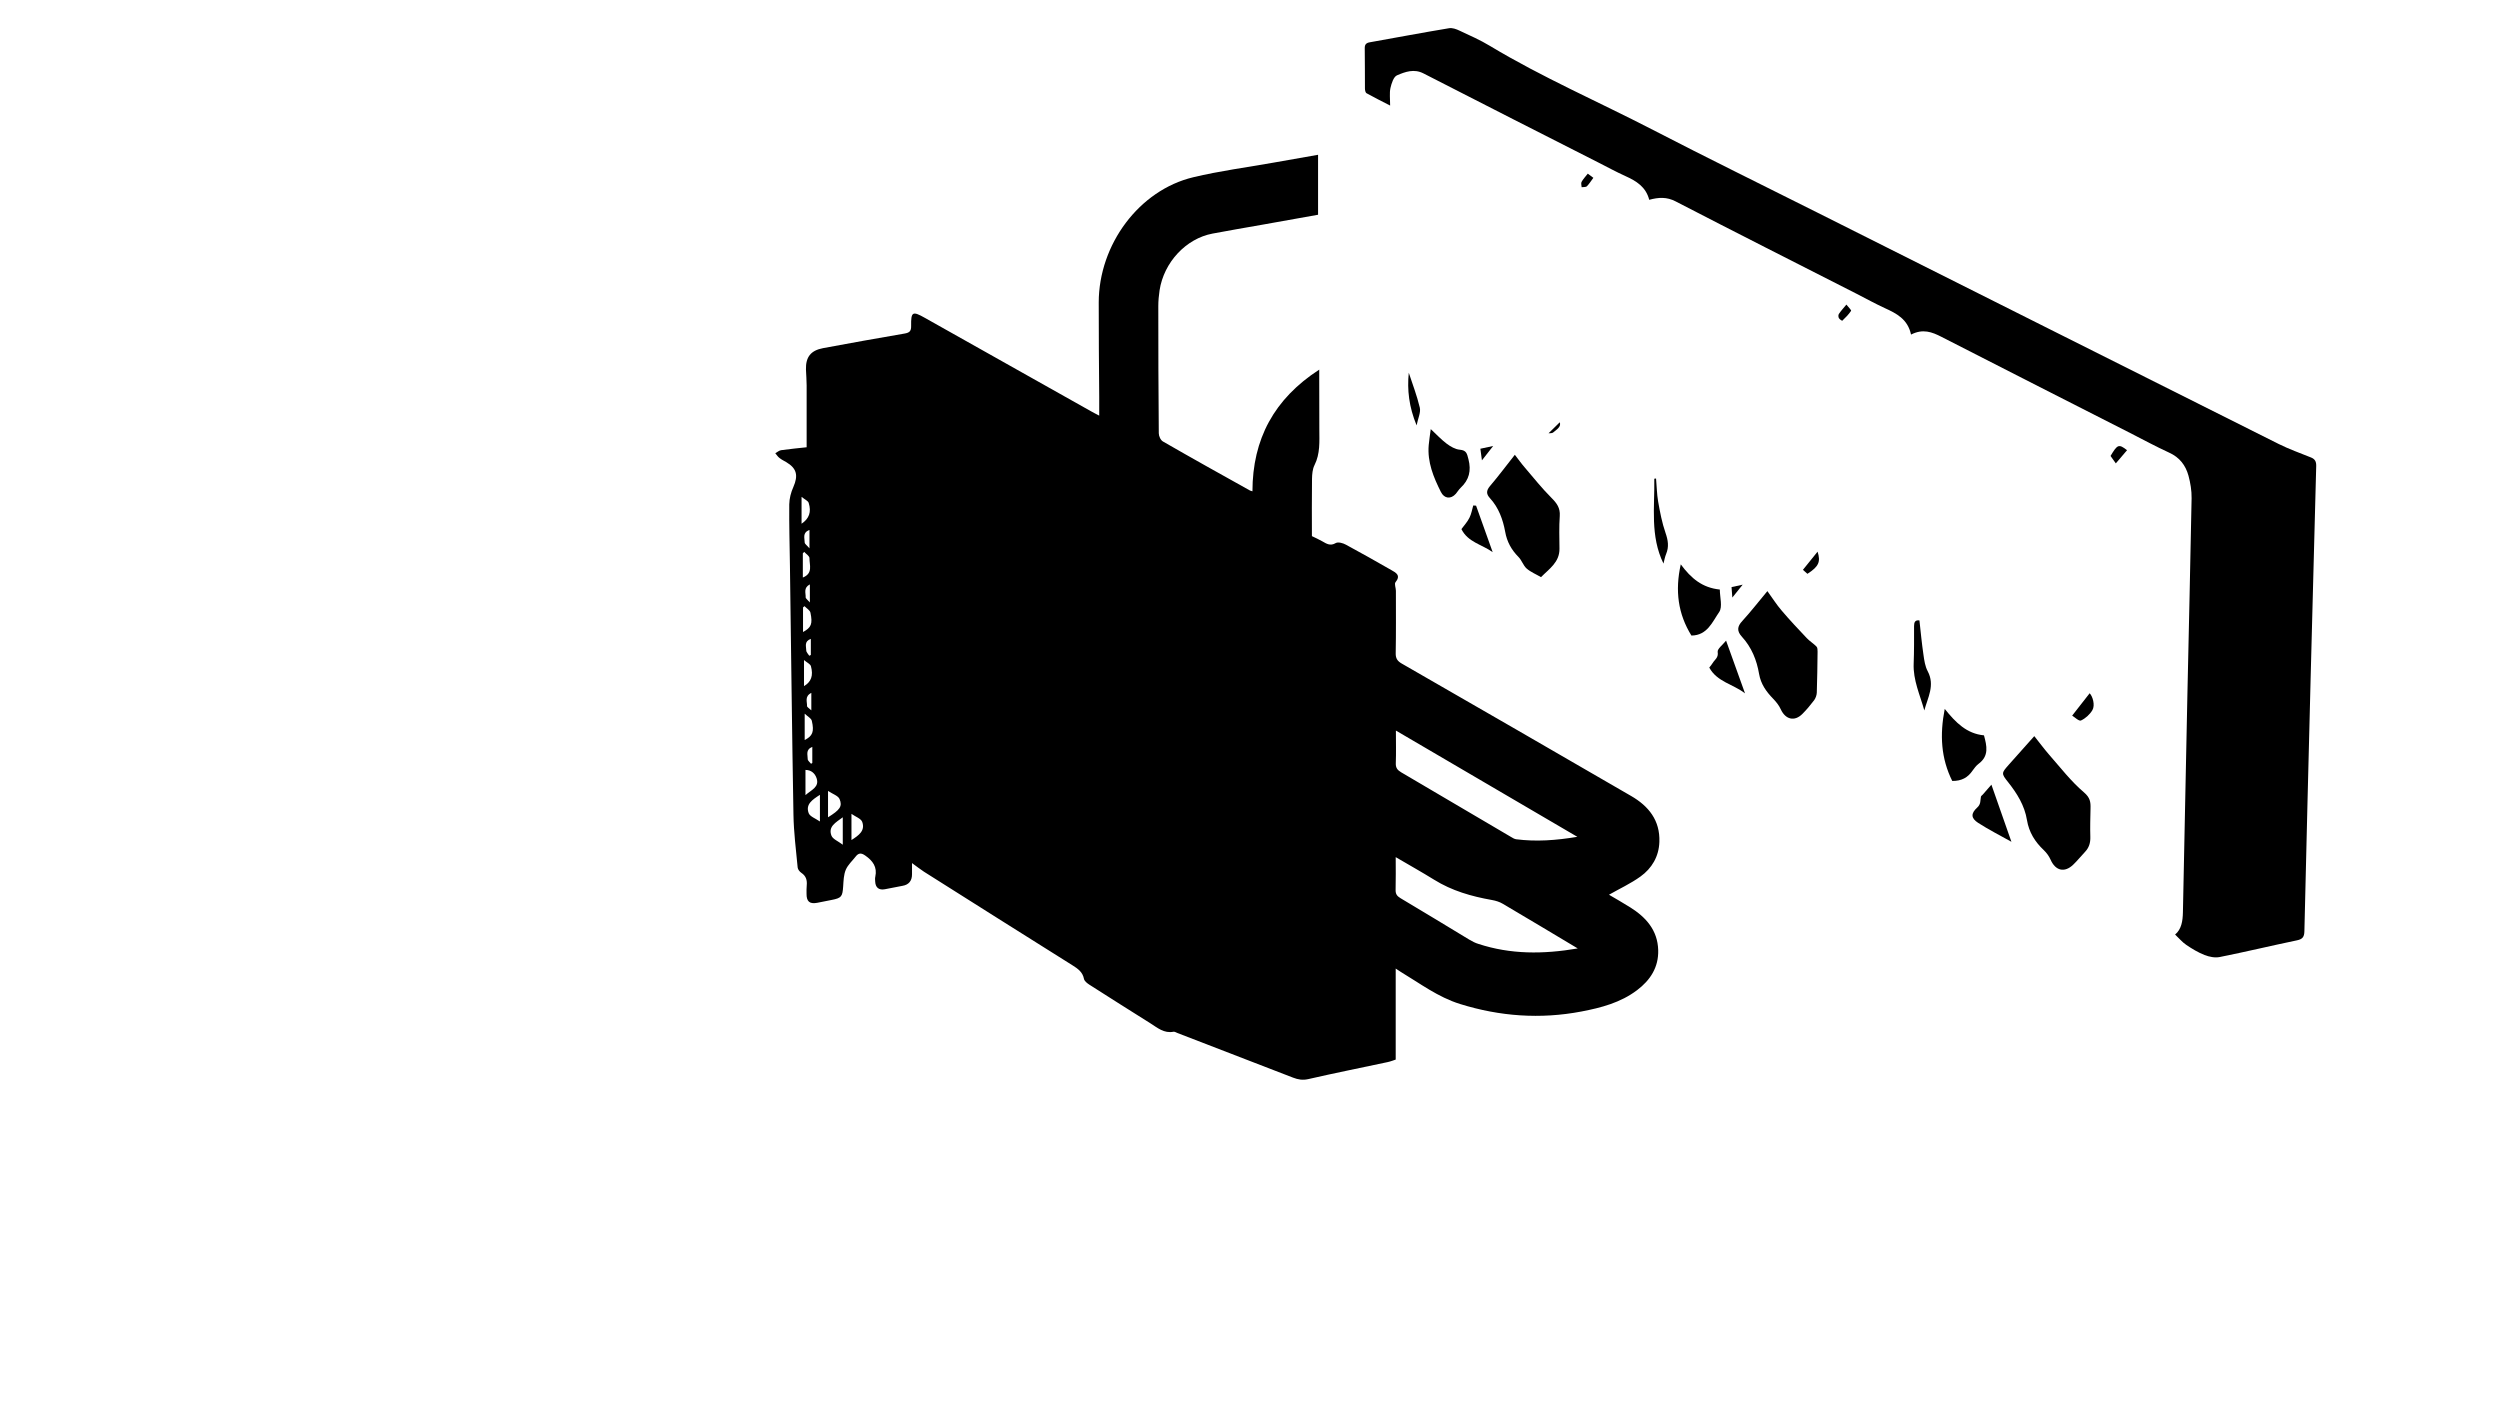
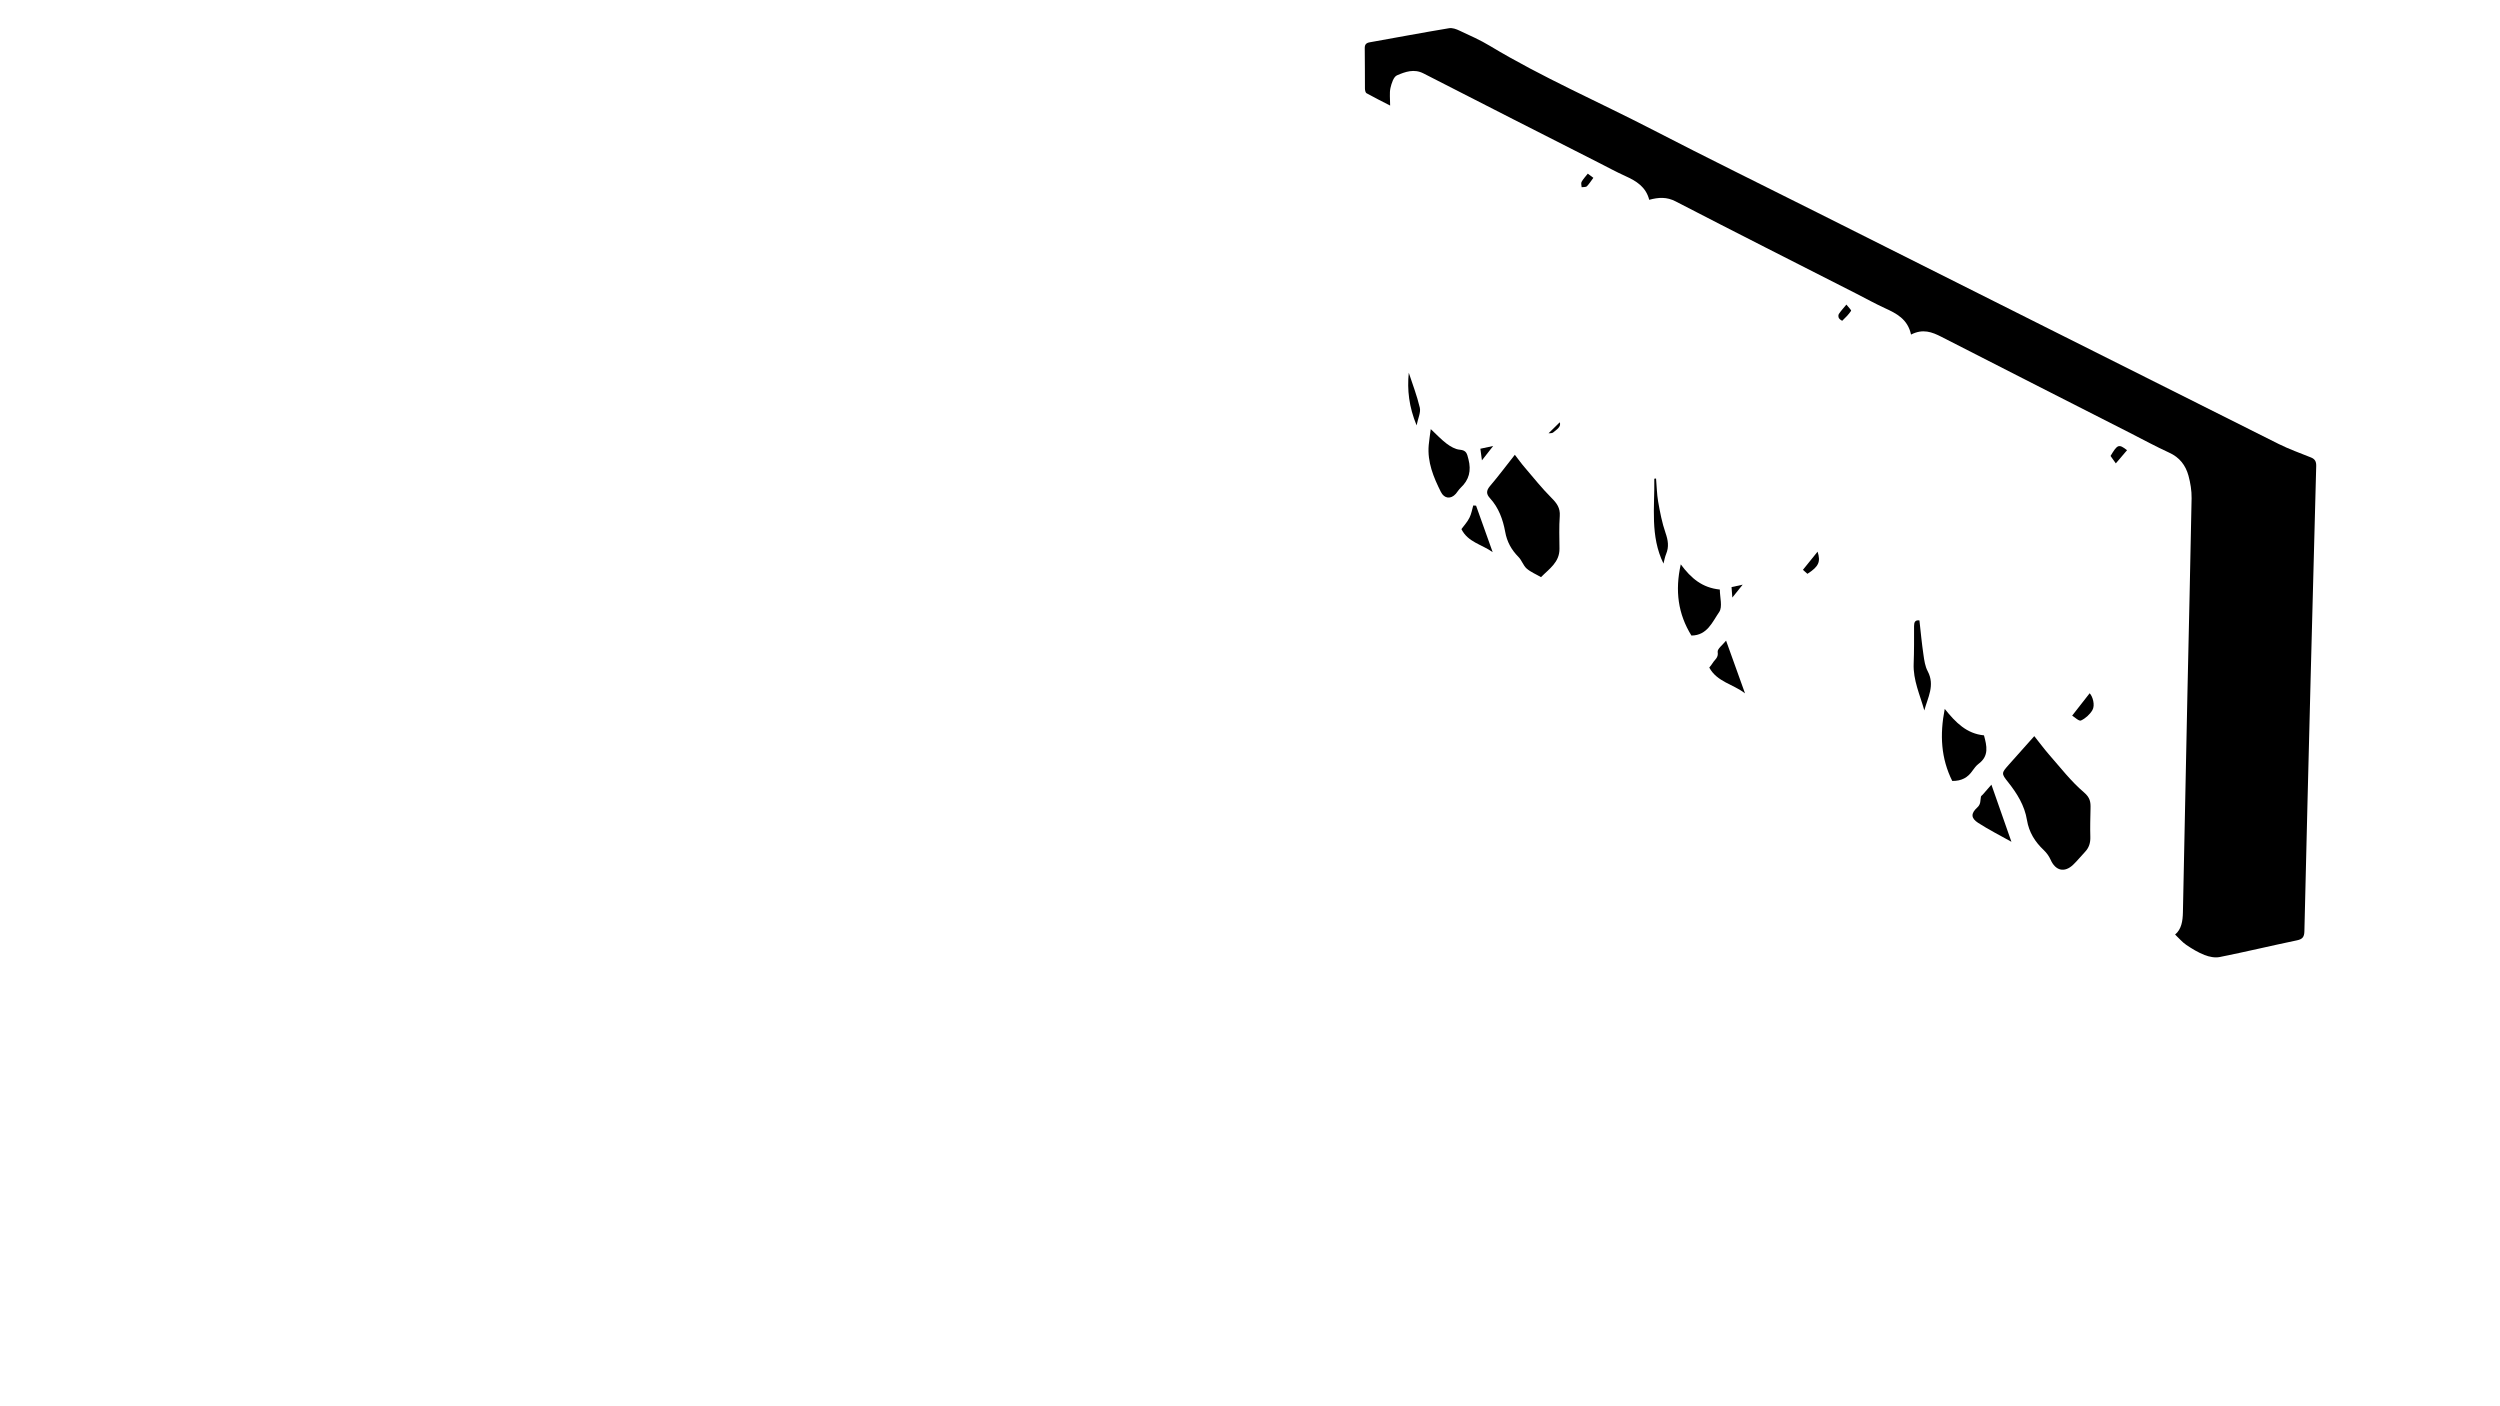
<svg xmlns="http://www.w3.org/2000/svg" version="1.1" id="圖層_1" x="0px" y="0px" viewBox="0 0 2560 1440" style="enable-background:new 0 0 2560 1440;" xml:space="preserve">
  <g>
-     <path d="M1429.2,991.8c0,31.6,0,61.6,0,93.2c-1.8,0.6-5,1.9-8.3,2.6c-27.1,5.8-54.2,11.2-81.2,17.4c-5.8,1.3-10.4,0.5-15.6-1.5   c-39.4-15.3-78.9-30.5-118.4-45.7c-1.3-0.5-2.8-1.5-4-1.3c-9.8,1.9-16.5-4.1-23.8-8.7c-20.8-13.1-41.7-26.2-62.4-39.5   c-2.2-1.4-5.1-3.7-5.5-5.9c-1.4-7.2-6.4-10.5-11.9-14c-50.7-31.8-101.4-63.8-152-95.8c-3.7-2.4-7.2-5.2-12.2-8.8   c0,4.7,0,8.1,0,11.5c0,6.6-3.2,10.7-9.8,11.8c-6.1,1.1-12.1,2.4-18.1,3.5c-6,1.1-9.5-1.7-9.8-7.8c-0.1-1.7-0.3-3.4,0.1-5   c2.2-10-2.6-16.4-10.4-21.8c-4-2.8-6.8-2.6-9.6,1c-3.5,4.5-8,8.5-10.2,13.6c-2.2,5.2-2.3,11.3-2.7,17.1   c-0.7,10.5-1.7,11.9-12.1,13.9c-4.9,1-9.7,2-14.6,2.9c-7.7,1.4-10.9-1.4-10.8-9.4c0-2.8-0.1-5.7,0.2-8.5c0.5-5.3-0.7-9.6-5.5-12.8   c-1.8-1.2-3.6-3.5-3.8-5.5c-1.7-18-4-36-4.3-54c-1.5-84.8-2.4-169.6-3.6-254.5c-0.3-21.1-0.9-42.2-0.7-63.3   c0.1-6,1.7-12.3,4.2-17.8c5.2-11.9,3.5-19.2-7.5-25.6c-2.2-1.3-4.7-2.5-6.7-4.1c-1.7-1.3-2.9-3.2-4.3-4.9c2-1.1,3.9-2.8,5.9-3.1   c9-1.3,18.1-2.1,26.2-3c0-20.4,0-41.9,0-63.4c0-5.5-0.5-10.9-0.7-16.3c-0.3-12.7,4.9-19.4,17.5-21.8c27.9-5.2,55.8-10.2,83.8-15   c5-0.9,6.5-2.7,6.4-7.8c-0.2-14.5,1.4-15.4,14.1-8.2c56.7,31.9,113.5,63.8,170.2,95.7c2.4,1.4,4.9,2.6,8.3,4.4c0-7,0-13.1,0-19.2   c-0.2-32.2-0.6-64.5-0.5-96.7c0.1-59.4,41.4-115,96.8-128.2c27.1-6.5,54.9-10.1,82.4-15c14.9-2.6,29.7-5.2,45.4-8   c0,20.8,0,40.8,0,61.4c-19,3.4-38,6.8-57.1,10.2c-17,3-34.1,5.9-51,9.1c-27.1,5.1-49.8,29.4-54.2,58.1c-0.8,5.4-1.3,10.8-1.3,16.3   c0,43.4,0.1,86.7,0.5,130.1c0,2.9,1.9,7.1,4.3,8.4c29.5,17,59.3,33.6,89.1,50.2c0.6,0.3,1.3,0.4,2.5,0.8   c0.1-53.4,22.1-94.6,68.4-124.6c0,4.3,0,6.8,0,9.2c0,17.3,0.1,34.6,0.1,51.9c0,12.5,1,25-5,36.8c-2,4-2.4,9.2-2.5,13.9   c-0.3,19.6-0.1,39.3-0.1,58.7c3.6,1.8,7.2,3.3,10.6,5.3c4.4,2.5,8.2,5.1,13.8,1.8c2.4-1.4,7.5,0,10.5,1.7   c15.6,8.4,31.1,17.2,46.5,26c4.8,2.7,9.9,5.4,4.2,12.4c-1.4,1.7,0.4,5.8,0.4,8.8c0,21.3,0.2,42.7-0.2,64c-0.1,5.2,1.8,8,6.2,10.5   c78.4,45.1,156.7,90.2,234.9,135.6c17.8,10.3,29.7,24.9,28.9,47c-0.5,15-7.7,27.1-19.4,35.5c-10,7.2-21.3,12.4-32.2,18.6   c6.7,4,14.3,8.2,21.7,12.9c16.2,10.2,28.1,23.4,28.7,43.8c0.5,17.6-8.1,30.8-21.6,41c-16.9,12.8-36.7,18-57.1,21.9   c-42.1,8-83.4,5-124.2-7.7c-22.5-7-41.1-21.1-60.9-33C1433.1,994.4,1431.8,993.5,1429.2,991.8z M1615.6,971.2   c-26.8-16-51.7-31-76.7-45.7c-3.3-2-7.3-3.2-11.2-3.9c-20.9-3.7-40.9-9.4-59.2-20.8c-12.6-7.8-25.5-15-39.3-23.1   c0,11.9,0.2,22.7-0.1,33.5c-0.1,4.1,1.3,6.3,4.8,8.4c23.6,14,47,28.3,70.5,42.5c3,1.8,6.2,3.5,9.6,4.5   C1546.7,977.3,1580,977.3,1615.6,971.2z M1429.4,748.1c0,12.2,0.3,22.8-0.1,33.4c-0.2,4.8,1.7,7.1,5.6,9.4   c37.5,22,75,44.2,112.5,66.2c1.6,1,3.3,2,5.1,2.3c20.4,2.6,40.7,1.2,62.7-2.5C1552.7,820.2,1491.8,784.6,1429.4,748.1z    M847.9,836.9c12.1-7.5,15-11.2,11.8-18.7c-1.5-3.4-7-5.1-11.8-8.3C847.9,820.1,847.9,828.1,847.9,836.9z M863,836.9   c-7.2,5.4-15.2,9.4-11.6,18.8c1.4,3.6,6.8,5.6,11.6,9.3C863,854.5,863,846.4,863,836.9z M839.6,813.9c-7.9,5.1-14.9,9.7-11.5,18.8   c1.3,3.4,6.8,5.3,11.5,8.5C839.6,830.9,839.6,823,839.6,813.9z M871.9,833.4c0,10,0,18.2,0,26.8c7.4-4.7,14.3-9.5,11-18.6   C881.6,838.2,876.2,836.4,871.9,833.4z M824.8,814.2c6.2-5.5,14.4-8.2,11.4-17.3c-1.6-4.7-5.3-8.5-11.4-8.5   C824.8,796.7,824.8,804.7,824.8,814.2z M822.3,647.2c8.4-4.6,10-8.2,7.6-19.8c-0.5-2.5-4-4.5-6.1-6.7c-0.5,0.4-1,0.8-1.5,1.3   C822.3,630.2,822.3,638.3,822.3,647.2z M824,757.8c8.1-4.2,9.9-8.4,7.3-19.7c-0.6-2.5-4.1-4.3-7.3-7.3   C824,741.3,824,749.4,824,757.8z M820.8,536.3c7.8-5.3,10.2-12,7.3-21.3c-0.7-2.2-4.1-3.6-7.3-6.2   C820.8,519,820.8,527.2,820.8,536.3z M823.5,565.1c-0.5,0.5-0.9,1-1.4,1.5c0,8.2,0,16.4,0,24.8c10.7-4.3,6.7-12.9,6.8-19.8   C829,569.4,825.4,567.3,823.5,565.1z M823.3,702.6c7.4-4.4,9.7-10.7,7.1-20.4c-0.6-2.2-4-3.7-7.1-6.3   C823.3,686,823.3,693.9,823.3,702.6z M830.3,654.2c-7.1,2.6-4.7,7.8-4.7,11.8c0,1.9,2,3.7,3.1,5.5c0.5-0.3,1-0.5,1.6-0.8   C830.3,665.4,830.3,660.2,830.3,654.2z M831.8,764.8c-7.2,2.9-4.6,8.3-4.7,12.6c0,1.5,2.2,3.1,3.4,4.7c0.4-0.3,0.9-0.5,1.3-0.8   C831.8,775.9,831.8,770.6,831.8,764.8z M828.9,542.7c-7.5,2.7-4.9,8.4-4.9,12.8c0,1.5,2.4,3,4.9,6   C828.9,553.7,828.9,548.6,828.9,542.7z M830.8,709.5c-7.1,3.6-4.2,9.1-4.4,13.5c0,1.1,2.2,2.3,4.4,4.4   C830.8,720.6,830.8,715.5,830.8,709.5z M829.3,598.4c-6.8,3.6-4.1,8.9-4.3,13.2c-0.1,1.2,2,2.6,4.3,5.3   C829.3,609.6,829.3,604.5,829.3,598.4z" />
    <path d="M1956.9,342.6c-3.4-15.9-15-21.7-27.1-27.2c-9.7-4.5-19-9.6-28.5-14.5c-61.9-31.5-123.9-62.8-185.5-94.7   c-9.1-4.7-17.4-4.2-27-1.6c-3.4-13.3-13.3-19.3-24.4-24.3c-9.5-4.3-18.6-9.3-27.9-14c-59.6-30.3-119.3-60.5-178.8-91.1   c-9.7-5-18.7-1.7-27.1,1.9c-3.6,1.5-5.7,8.3-6.8,13.1c-1.1,5.2-0.3,10.8-0.3,17.9c-8.9-4.6-16.6-8.4-24.1-12.6   c-1.2-0.6-1.7-3.2-1.7-4.9c-0.1-13.7,0-27.5-0.2-41.2c-0.1-3.9,1.6-5.5,5.2-6.1c27-4.8,54-9.9,81.1-14.4c3.4-0.6,7.5,0.9,10.8,2.5   c10.5,4.9,21.2,9.6,31.1,15.6c53.8,32.4,111.4,57.3,167.1,86.1c55.7,28.8,112,56.4,168,84.5c157.6,79.1,315.1,158.2,472.7,237.1   c10.6,5.3,22,9.3,33.1,13.8c4.1,1.7,5.3,4.3,5.2,8.8c-2,72.2-3.9,144.5-5.7,216.8c-2.2,86.5-4.4,172.9-6.4,259.4   c-0.1,5.8-1.8,8.2-7.6,9.4c-26.4,5.5-52.6,11.8-79.1,17.1c-4.9,1-10.8-0.2-15.6-2.1c-6.6-2.6-12.7-6.3-18.6-10.3   c-4.2-2.8-7.5-6.9-11.5-10.6c6.6-5.5,7.8-14,8-22.6c1.6-74.4,3-148.8,4.6-223.2c1.4-67,3.1-134.1,4.3-201.1   c0.1-7.7-1.2-15.6-3.2-23c-2.9-10.6-9.1-18.8-19.8-23.6c-13.5-6.2-26.6-13.3-39.9-20.1c-64.4-32.7-128.8-65.5-193.1-98.4   C1978.3,339.9,1969,336.4,1956.9,342.6z" />
    <path d="M2083.1,753.8c5.2,6.5,10,13,15.2,19c11.6,13.2,22.4,27.3,35.7,38.6c6.3,5.4,6.9,9.9,6.7,16.4c-0.2,9.7-0.5,19.4-0.2,29.1   c0.2,6.1-1.3,11.1-5.5,15.5c-4.1,4.3-7.8,9-12,13c-8.9,8.6-18.2,6.3-23.2-5.1c-1.6-3.6-4.1-7-6.9-9.7c-9-8.5-15.2-18.2-17.3-30.9   c-2.4-14.8-10.1-27.2-19.4-38.9c-7.1-8.8-6.6-9.3,0.6-17.5C2065.4,773.6,2074.1,763.9,2083.1,753.8z" />
-     <path d="M1809.8,605.3c5.1,7,9.4,13.9,14.6,19.9c8.2,9.7,16.9,18.9,25.7,28.2c3,3.2,6.9,5.5,10,8.7c1.1,1.1,1.1,3.5,1.1,5.3   c-0.2,14-0.3,28-0.8,41.9c-0.1,2.6-1.2,5.6-2.7,7.7c-3.7,4.9-7.7,9.7-12,14c-8.1,8.2-17.4,5.8-22.2-4.7c-1.8-4-4.7-7.6-7.8-10.8   c-7.1-7.3-12.6-15-14.4-25.4c-2.4-14.2-7.7-27.3-17.6-38.1c-5.2-5.7-5-10.4,0.5-16.2C1793,626.2,1800.9,615.9,1809.8,605.3z" />
    <path d="M1551.2,465.7c3.8,4.9,6.9,9.3,10.4,13.3c8.9,10.4,17.4,21.1,27,30.7c5.5,5.5,9.2,10.4,8.6,18.7   c-0.8,11.1-0.4,22.2-0.3,33.4c0.2,14-10.6,20.7-18.9,29.2c-4.9-2.9-10.4-5.1-14.7-8.8c-3.5-3.1-5-8.5-8.4-11.9   c-7.2-7.3-11.8-15.5-13.6-25.8c-2.3-12.6-6.7-24.7-15.6-34.4c-3.8-4.1-3.9-7.6-0.1-12.2C1534.4,487.6,1542.4,476.8,1551.2,465.7z" />
    <path d="M1999.1,799.7c-11.5-23.1-12.9-47.1-7.7-73.8c11.3,14.1,22.5,25.4,40.2,27.1c2.9,10.8,5.4,21.1-5.6,29.2   c-2.4,1.8-4.3,4.4-6.1,6.9C2015.1,796.2,2008.7,799.8,1999.1,799.7z" />
    <path d="M1721.1,577.9c10.7,14.4,21.9,23.9,40,25.8c0,7.9,3,17.8-0.7,23.1c-6.9,9.9-12.1,23.9-28.4,24   C1718.3,628.6,1715.1,605,1721.1,577.9z" />
    <path d="M1465.1,439.4c6,5.6,10.8,10.8,16.4,15c3.9,2.9,8.7,5.7,13.3,6.1c7,0.6,7.4,4.1,8.9,9.8c3,11.7,0.7,21.1-8,29.2   c-1.9,1.8-3.2,4.1-4.9,6.1c-5.2,5.9-11.9,5-15.3-1.8c-7.6-15.1-14-30.6-12.5-48C1463.5,450.5,1464.3,445.3,1465.1,439.4z" />
    <path d="M2059.7,862c-11.4-6.4-23.1-12.3-34.1-19.4c-7.4-4.8-7.6-9.6-0.9-15.7c3.9-3.5,3-7.3,3.8-11.2c0.2-0.8,1.3-1.3,1.9-2.1   c3.1-3.5,6.1-7,8.8-10.1C2046,823,2052.8,842.3,2059.7,862z" />
    <path d="M1970.5,727.5c-4.4-15.9-11.6-31-10.9-48c0.5-12.8,0.4-25.6,0.4-38.4c0-4,1.1-6.4,5.5-5.8c1.3,11.8,2.4,23.4,4.1,35   c0.8,5.8,1.7,12.1,4.4,17.1C1981.6,701.8,1974,714.3,1970.5,727.5z" />
    <path d="M1786.9,710c-12.2-9.5-28.6-11.7-36.6-26.4c1.3-1.7,2.6-3.1,3.5-4.7c2.1-3.5,6.1-5.4,5.1-11.3c-0.5-3.1,5.1-7.2,8.6-11.6   C1774.1,674.3,1780.3,691.6,1786.9,710z" />
    <path d="M1496.5,541.8c2.9-3.9,6.2-7.5,8.2-11.6c2-3.9,2.7-8.4,3.9-12.6c0.9,0.1,1.9,0.1,2.9,0.2c5.5,15.4,11,30.9,17,47.6   C1517.3,557.4,1503.1,555.2,1496.5,541.8z" />
    <path d="M1695.8,490c0.7,7.8,0.8,15.7,2.1,23.4c1.9,10.9,4,21.9,7.6,32.3c2.6,7.5,3.7,14.2,0.6,21.6c-1.2,2.9-1.8,6.2-2.7,9.8   c-13.8-28.3-8.9-57.9-9.4-86.9C1694.6,490.1,1695.2,490.1,1695.8,490z" />
    <path d="M2121.9,732.8c6.3-8.1,12.1-15.6,17.9-22.9c3.1,3.1,5.8,12.2,2.8,17.3c-2.6,4.4-7.1,8.5-11.7,10.6   C2128.8,738.7,2124.4,734.3,2121.9,732.8z" />
-     <path d="M1450.6,435.6c-7.8-18.9-9.8-36.5-8-53.9c3.7,11.4,8.4,23.4,11.3,35.8C1455,422.5,1452,428.4,1450.6,435.6z" />
+     <path d="M1450.6,435.6c-7.8-18.9-9.8-36.5-8-53.9c3.7,11.4,8.4,23.4,11.3,35.8C1455,422.5,1452,428.4,1450.6,435.6" />
    <path d="M1850.8,587.6c-1.8-1.6-3.4-3-4.6-4.1c5.3-6.5,10.3-12.8,15-18.6C1864.5,575.2,1862.5,580.1,1850.8,587.6z" />
    <path d="M2166.6,474.5c-2.3-3.2-3.9-5.5-5.4-7.6c7.1-11.9,8.4-12.5,16.9-5.9C2174.5,465.2,2170.9,469.4,2166.6,474.5z" />
    <path d="M1890.7,311.9c2,2.6,5.3,5.7,4.8,6.4c-2.5,3.8-5.8,7-9.1,10.2c-0.1,0.1-2.7-1.5-3.4-2.8c-0.6-1.1-0.7-3.2,0-4.2   C1884.9,318.6,1887.3,316,1890.7,311.9z" />
    <path d="M1625.9,177.8c2.1,1.6,3.7,2.8,5.7,4.3c-2.4,3.2-4.2,6.2-6.6,8.6c-1.1,1.1-3.5,0.7-5.4,1c-0.1-1.8-0.8-4-0.1-5.4   C1621.1,183.4,1623.4,181,1625.9,177.8z" />
    <path d="M1529,456.7c-4.4,5.6-7.4,9.5-11.5,14.7c-0.6-4.7-1.1-7.9-1.6-11.9C1519.9,458.6,1523.4,457.9,1529,456.7z" />
    <path d="M1585.7,443.7c4.3-4.2,8.1-7.9,11.5-11.3c1.7,4.6-3.1,7.4-6.7,10.4C1589.5,443.8,1587.2,443.5,1585.7,443.7z" />
    <path d="M1773.1,601.2c3.6-0.8,6.5-1.4,11.4-2.5c-3.9,4.8-6.7,8.2-10.6,13.2C1773.5,607.1,1773.3,604.2,1773.1,601.2z" />
  </g>
</svg>